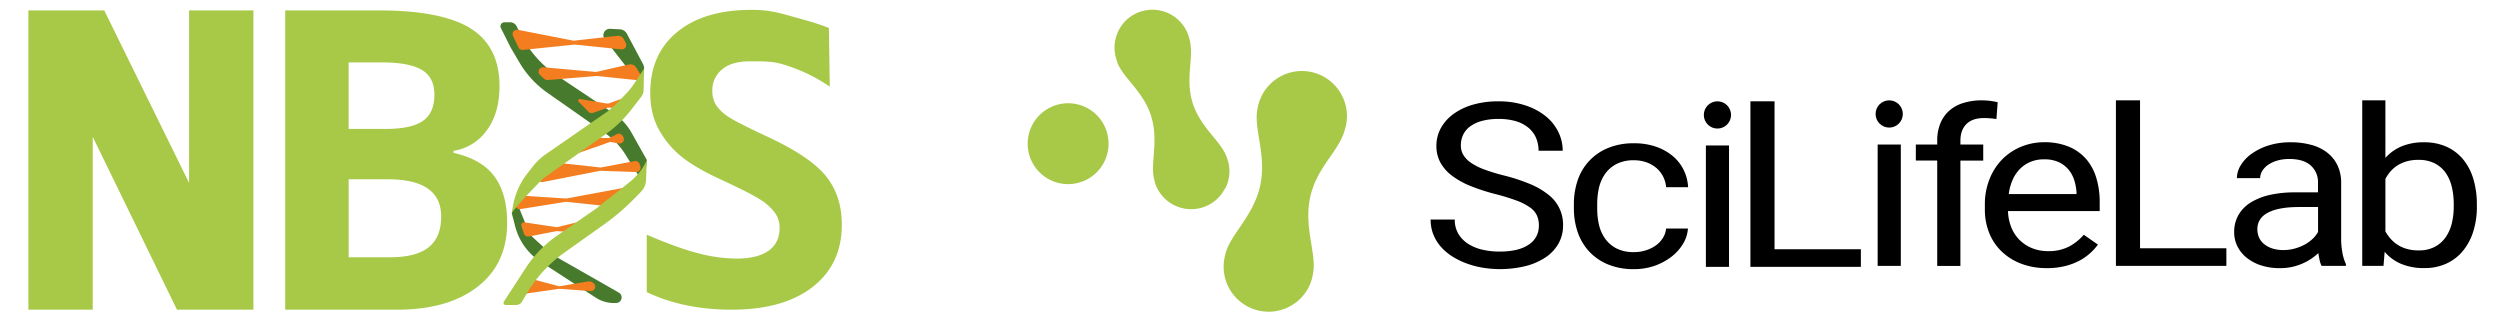
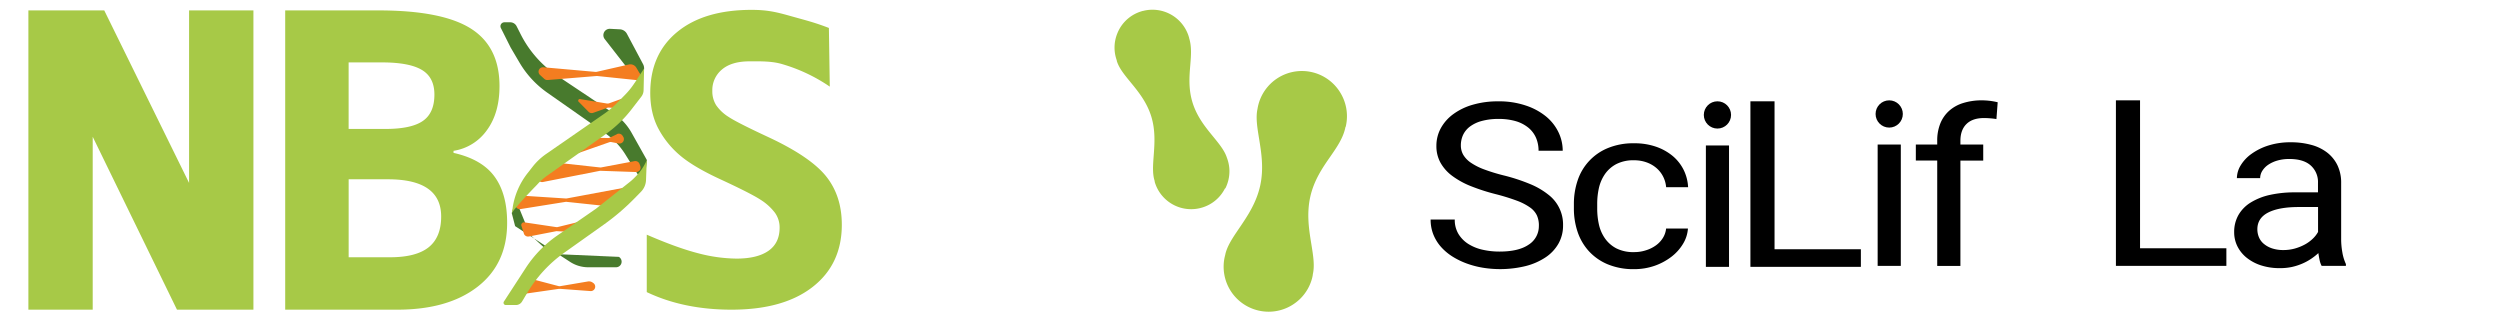
<svg xmlns="http://www.w3.org/2000/svg" viewBox="0 0 1497.39 194.27">
  <defs>
    <style>.cls-1{fill:#a7c947;}.cls-2{fill:#487a2d;}.cls-3{fill:#f47d20;}</style>
  </defs>
  <g id="Layer_1_Image" data-name="Layer 1 Image">
    <path d="M1160.31,159.25V96.16H1147.5V86.55h12.81V84.34A27.31,27.31,0,0,1,1162.15,74a20.51,20.51,0,0,1,5.28-7.61,22.49,22.49,0,0,1,8.39-4.67A37,37,0,0,1,1187,60.1a40.59,40.59,0,0,1,9.53,1.15l-.76,10.07c-1-.18-2.24-.33-3.56-.44s-2.63-.17-3.93-.17c-4.49,0-8,1.17-10.42,3.54s-3.66,5.72-3.66,10.11v2.21h13.67v9.62h-13.67v63.08h-13.87Z" />
    <path d="M921.73,135.12a14.66,14.66,0,0,0-1.18-6.06,12.33,12.33,0,0,0-4.12-4.79,34.34,34.34,0,0,0-8-4.11,125.16,125.16,0,0,0-12.74-3.92,118.66,118.66,0,0,1-14.65-4.73,49.23,49.23,0,0,1-11.16-6.12,25.25,25.25,0,0,1-7.07-7.9,20.44,20.44,0,0,1-2.47-10.14A21.88,21.88,0,0,1,863,76.76a25.83,25.83,0,0,1,7.54-8.46,36.81,36.81,0,0,1,11.69-5.6,53.33,53.33,0,0,1,15.21-2,49.76,49.76,0,0,1,16.41,2.5A38,38,0,0,1,926,69.75a27.92,27.92,0,0,1,7.46,9.46A25.57,25.57,0,0,1,936,90.3H921.53a19.59,19.59,0,0,0-1.45-7.59,16.33,16.33,0,0,0-4.45-6.06,21.68,21.68,0,0,0-7.49-4,36,36,0,0,0-10.63-1.41,37.06,37.06,0,0,0-10,1.22,21,21,0,0,0-7.05,3.32,13.59,13.59,0,0,0-4.13,5,14.92,14.92,0,0,0-1.34,6.32,11.15,11.15,0,0,0,1.45,5.64,15.11,15.11,0,0,0,4.54,4.71,36.44,36.44,0,0,0,7.9,4A108.33,108.33,0,0,0,900.39,105a110.16,110.16,0,0,1,16,5.21,44.86,44.86,0,0,1,11.13,6.49A22.44,22.44,0,0,1,936.2,135a21.76,21.76,0,0,1-2.69,10.81,24.32,24.32,0,0,1-7.68,8.26,38.49,38.49,0,0,1-12,5.28,64.45,64.45,0,0,1-25.67,1,54.35,54.35,0,0,1-9.64-2.52,45.5,45.5,0,0,1-8.55-4.17,31.87,31.87,0,0,1-6.86-5.77,25.47,25.47,0,0,1-4.58-7.4,23.92,23.92,0,0,1-1.65-9h14.46a16.23,16.23,0,0,0,2.21,8.64,18.51,18.51,0,0,0,5.93,6,27.19,27.19,0,0,0,8.55,3.45,45.63,45.63,0,0,0,10.15,1.1q11.4,0,17.45-4.16a13.08,13.08,0,0,0,6.08-11.35Z" />
    <path d="M978.82,151a22.4,22.4,0,0,0,7-1.08,20.31,20.31,0,0,0,6-2.95,15.73,15.73,0,0,0,4.19-4.47,13.12,13.12,0,0,0,1.91-5.6H1011a20.19,20.19,0,0,1-3,9.24,27.82,27.82,0,0,1-7,7.73A36.14,36.14,0,0,1,991,159.21a37,37,0,0,1-12.18,2,40,40,0,0,1-15.93-2.93,31.88,31.88,0,0,1-11.28-7.9,32.51,32.51,0,0,1-6.71-11.54,43.53,43.53,0,0,1-2.21-13.91v-2.83a43.62,43.62,0,0,1,2.21-13.91,31.63,31.63,0,0,1,18-19.44,39.66,39.66,0,0,1,15.88-2.93,39.17,39.17,0,0,1,12.94,2,32.07,32.07,0,0,1,10.05,5.53,25.91,25.91,0,0,1,6.64,8.36,26.39,26.39,0,0,1,2.69,10.41H997.94a17,17,0,0,0-1.76-6.27,16.65,16.65,0,0,0-3.93-5.1,18.56,18.56,0,0,0-5.88-3.45A21.77,21.77,0,0,0,978.78,96a22.35,22.35,0,0,0-10.68,2.28,19.27,19.27,0,0,0-6.81,6,24,24,0,0,0-3.63,8.4,43.05,43.05,0,0,0-1,9.37v2.83a43.62,43.62,0,0,0,1,9.5,23.44,23.44,0,0,0,3.61,8.36,19.17,19.17,0,0,0,6.81,6A22.56,22.56,0,0,0,978.82,151Z" />
    <path d="M1062.89,149.29h51.69v10.54h-66.16V60.68h14.45v88.61Z" />
-     <path d="M1226,160.59a42.27,42.27,0,0,1-15.32-2.62,34.33,34.33,0,0,1-11.72-7.29,31.53,31.53,0,0,1-7.49-11.11,36.92,36.92,0,0,1-2.62-14.11v-2.82a40.26,40.26,0,0,1,3-15.86A35.06,35.06,0,0,1,1199.7,95a34.39,34.39,0,0,1,11.3-7.29,36,36,0,0,1,13.26-2.52,38,38,0,0,1,15,2.72,28.26,28.26,0,0,1,10.37,7.48,30.91,30.91,0,0,1,6,11.29,49.22,49.22,0,0,1,2,14.17v5.58h-54.93a28.21,28.21,0,0,0,1.85,9.39,22.32,22.32,0,0,0,4.79,7.6,22.77,22.77,0,0,0,7.49,5.1,24.86,24.86,0,0,0,9.92,1.89,26.22,26.22,0,0,0,12.43-2.69,30.82,30.82,0,0,0,8.92-7.12l8.46,5.9a32.47,32.47,0,0,1-4.73,5.21,31.16,31.16,0,0,1-6.49,4.49,37.21,37.21,0,0,1-8.5,3.17A43.36,43.36,0,0,1,1226,160.59Zm-1.72-65.16a21.15,21.15,0,0,0-7.72,1.36,19.34,19.34,0,0,0-6.3,4,21.29,21.29,0,0,0-4.6,6.51,30.7,30.7,0,0,0-2.51,8.94h40.6v-.94a31.9,31.9,0,0,0-1.3-7.18,18.9,18.9,0,0,0-3.37-6.38,17,17,0,0,0-5.88-4.58,20.62,20.62,0,0,0-8.92-1.73Z" />
    <path d="M1281.81,148.7h51.69v10.55h-66.16V60.1h14.45v88.6Z" />
    <path d="M1390.56,159.25a12.69,12.69,0,0,1-1.2-3.39c-.3-1.36-.54-2.77-.76-4.27a34.75,34.75,0,0,1-4.38,3.45,31.48,31.48,0,0,1-5.32,2.88,33.58,33.58,0,0,1-6.25,2,34,34,0,0,1-7.11.69,36.08,36.08,0,0,1-11.29-1.67,27.14,27.14,0,0,1-8.61-4.58,20.6,20.6,0,0,1-5.52-6.81,18.73,18.73,0,0,1-1.95-8.42,20.47,20.47,0,0,1,2.54-10.31,21.33,21.33,0,0,1,7.31-7.49,37.16,37.16,0,0,1,11.5-4.58,68.31,68.31,0,0,1,15.06-1.54h13.79v-5.7A13.21,13.21,0,0,0,1384,99.09q-4.35-3.87-12.8-3.86a25.26,25.26,0,0,0-7.12.93,19.35,19.35,0,0,0-5.51,2.52,12.38,12.38,0,0,0-3.56,3.67,8.32,8.32,0,0,0-1.28,4.36h-13.93A15,15,0,0,1,1342.1,99a23.33,23.33,0,0,1,6.49-6.87,35.71,35.71,0,0,1,10.15-5,43.22,43.22,0,0,1,13.31-1.91,45.83,45.83,0,0,1,12.17,1.52,26.83,26.83,0,0,1,9.55,4.57,21.48,21.48,0,0,1,6.23,7.62,24,24,0,0,1,2.25,10.68v33.79a44.67,44.67,0,0,0,.72,7.77,27.21,27.21,0,0,0,2.13,7v1.08h-14.54Zm-23-9.48a25.68,25.68,0,0,0,7.06-.94,28.78,28.78,0,0,0,6-2.45,22.16,22.16,0,0,0,4.68-3.45,16.65,16.65,0,0,0,3.11-4V124h-11.55q-11.91,0-18.36,3.32c-4.29,2.22-6.44,5.56-6.44,10a12.33,12.33,0,0,0,1,4.91,10.2,10.2,0,0,0,3,3.92,15,15,0,0,0,4.86,2.63A21.21,21.21,0,0,0,1367.55,149.77Z" />
-     <path d="M1483.55,123.7a49,49,0,0,1-2.11,14.74,34.31,34.31,0,0,1-6.14,11.69,27.79,27.79,0,0,1-9.9,7.69,30.85,30.85,0,0,1-13.34,2.75,35,35,0,0,1-13.87-2.52,26.62,26.62,0,0,1-9.89-7.22l-.68,8.4h-12.74V60.1h13.87V94.56a27.24,27.24,0,0,1,9.74-6.93,34.41,34.41,0,0,1,13.42-2.4,32.09,32.09,0,0,1,13.52,2.69,27.58,27.58,0,0,1,9.89,7.55,33.63,33.63,0,0,1,6.1,11.7,51.54,51.54,0,0,1,2.1,15.14v1.39Zm-13.87-1.41a44.2,44.2,0,0,0-1.13-10.24,24.5,24.5,0,0,0-3.62-8.42,18.07,18.07,0,0,0-6.56-5.75,21.11,21.11,0,0,0-9.89-2.13,25.05,25.05,0,0,0-6.9.87,21.76,21.76,0,0,0-5.52,2.41,19.27,19.27,0,0,0-4.23,3.62,25.9,25.9,0,0,0-3.08,4.49v31.45a24.92,24.92,0,0,0,3.19,4.49,19.28,19.28,0,0,0,4.28,3.63,20.25,20.25,0,0,0,5.51,2.4,24.85,24.85,0,0,0,6.9.87,20.4,20.4,0,0,0,9.59-2.08,18.41,18.41,0,0,0,6.51-5.64,24.78,24.78,0,0,0,3.76-8.36,42.21,42.21,0,0,0,1.19-10.24Z" />
    <path d="M1035.61,159.83h-13.86V87.14h13.86Z" />
    <circle cx="1028.67" cy="68.84" r="8.16" />
    <circle cx="1131.55" cy="68.26" r="8.16" />
    <path d="M1138.5,159.25h-13.87V86.57h13.87Z" />
    <path class="cls-1" d="M734.29,112.09a22.93,22.93,0,0,0,2.09-9.7,22.12,22.12,0,0,0-1.07-6.6c-.06-.17-.1-.34-.17-.52l-.07-.19c0-.11-.06-.22-.1-.33a.42.42,0,0,1-.07-.15c-1.34-4.3-4.53-8.2-8.22-12.72-4.54-5.53-9.66-11.78-12.33-20.22-2.6-8.2-2-15.84-1.43-22.57.48-5.75.91-11.2-.67-16.21v0c0-.05,0-.09,0-.13s-.06-.22-.08-.33l-.07-.15c0-.17-.11-.35-.15-.54-.11-.37-.24-.74-.37-1.09l-.06-.15c-.11-.3-.24-.61-.37-.91,0,0,0,0,0,0A22.73,22.73,0,0,0,685.66,6.3c-.32.06-.67.15-1,.24a.27.27,0,0,1-.13,0,11.4,11.4,0,0,0-1.1.32,22.48,22.48,0,0,0-13.31,11.18,21,21,0,0,0-.93,2.06,22.5,22.5,0,0,0-1.63,8.66,22.12,22.12,0,0,0,1.07,6.6v0c.06.17.1.35.17.52l.06.17a1,1,0,0,1,0,.11l.06.16a.47.47,0,0,1,0,.1l0,.11c1.32,4.28,4.51,8.18,8.22,12.7,4.54,5.53,9.66,11.8,12.33,20.24s2.08,16.61,1.54,23.79c-.43,5.79-.8,10.78.54,15v0a.5.5,0,0,1,0,.13c0,.1.06.21.08.32l0,.18c0,.17.11.34.15.54s.2.61.3.89a22.72,22.72,0,0,0,28.22,13.91,22.46,22.46,0,0,0,13.3-11.18C734,112.79,734.14,112.44,734.29,112.09Z" />
    <path class="cls-1" d="M802.48,55a26.92,26.92,0,0,0-49,8.66l-.13.65-.05.21c0,.16-.06.31-.08.46v0a.22.22,0,0,1,0,.11v0c-1.18,5.19-.2,11.09.91,17.93,1.36,8.42,2.93,17.94.65,28.25s-7.75,18.36-12.57,25.46c-3.88,5.7-7.22,10.63-8.33,15.75v0c0,.05,0,.09,0,.13s-.07.26-.11.39l-.07.22c0,.22-.11.43-.15.65A26.94,26.94,0,0,0,754,186.05a27.47,27.47,0,0,0,5.89.65,26.73,26.73,0,0,0,14.43-4.23,28.08,28.08,0,0,0,4.19-3.28,26.73,26.73,0,0,0,7.63-13.6c0-.22.09-.44.13-.63l0-.22c0-.15.06-.3.08-.46v0a.81.81,0,0,1,0-.11c1.17-5.21.19-11.11-.92-18-1.36-8.39-2.92-17.92-.65-28.21,2.22-10,7.4-17.53,12-24.13,3.91-5.64,7.6-11,8.94-17.06,0,0,0,0,0,0s0-.09,0-.13.06-.26.11-.39L806,76c0-.21.11-.43.15-.65A27,27,0,0,0,802.48,55Z" />
-     <path class="cls-1" d="M650.92,64.57a24.22,24.22,0,1,0,11.93,14.19A24,24,0,0,0,650.92,64.57Z" />
  </g>
  <g id="Layer_2" data-name="Layer 2">
    <g id="g7130">
      <path id="path7134" class="cls-2" d="M309.42,15.7h0a4.29,4.29,0,0,0-3.83-2.35h-3.5A2.37,2.37,0,0,0,300,16.78l5.85,11.67,5.34,9.09a57.78,57.78,0,0,0,16.66,18L362.6,79.9a43.48,43.48,0,0,1,11.84,12.41l11.35,18.25,1.66-14.7L378.3,79.54a33.9,33.9,0,0,0-10.75-11.62L329.88,42.76l-3.65-3.33a65.6,65.6,0,0,1-14.37-18.91l-2.44-4.82" />
-       <path id="path7136" class="cls-2" d="M330,152.06h0L317.47,140.6l-7.55-18.49.27-7.09-3.66,12.67,2,7.75a36.25,36.25,0,0,0,15.35,21.41l32.92,21.41a19.88,19.88,0,0,0,10.87,3.23H369a3.34,3.34,0,0,0,1.66-6.23L330,152.06" />
+       <path id="path7136" class="cls-2" d="M330,152.06h0L317.47,140.6l-7.55-18.49.27-7.09-3.66,12.67,2,7.75l32.92,21.41a19.88,19.88,0,0,0,10.87,3.23H369a3.34,3.34,0,0,0,1.66-6.23L330,152.06" />
      <path id="path7138" class="cls-2" d="M385.05,38.2h0l.14.27a5.15,5.15,0,0,1,.37,3.94L384.14,47a1.79,1.79,0,0,1-3.12.57L362.2,23.42a3.82,3.82,0,0,1,3.21-6.16l5.85.3a5.09,5.09,0,0,1,4.25,2.71l9.54,17.93" />
-       <path id="path7140" class="cls-3" d="M374.78,25.69h0a2.65,2.65,0,0,1-2.61,3.88l-27.55-2.85h-.54L313.2,29.89a2.65,2.65,0,0,1-2.66-1.5l-3.25-6.8a2.64,2.64,0,0,1,2.89-3.74l33.11,6.47a2.7,2.7,0,0,0,.8,0l25.83-2.86a3.68,3.68,0,0,1,3.66,1.93l1.2,2.27" />
      <path id="path7142" class="cls-3" d="M383.22,43.91h0a2.48,2.48,0,0,1,.37,1.13h0a2.64,2.64,0,0,1-2.91,2.87l-22.91-2.38a2.67,2.67,0,0,0-.49,0L328,47.93a2.64,2.64,0,0,1-2-.69l-2.58-2.36a2.65,2.65,0,0,1,2-4.59l31.2,2.77a2.52,2.52,0,0,0,.82-.05l19.2-4.38a4.16,4.16,0,0,1,4.49,1.9l2,3.38" />
      <path id="path7144" class="cls-3" d="M347.72,59.39,363.51,62a2.66,2.66,0,0,0,1.34-.13l6.48-2.35a2.64,2.64,0,0,1,3.4,3.36l-.12.36A2.64,2.64,0,0,1,371.9,65l-7.14-.56a2.53,2.53,0,0,0-1.09.15l-8.39,3a2.66,2.66,0,0,1-2.77-.64l-5.71-5.8a1,1,0,0,1,.92-1.77" />
      <path id="path7146" class="cls-3" d="M313.75,139.87h0a2.66,2.66,0,0,0,3,1.78l16.4-3.17a2.31,2.31,0,0,1,.64,0l12.17.66a2.65,2.65,0,0,0,2.5-1.45l.43-.85a2.64,2.64,0,0,0-3-3.76L334,136a2.75,2.75,0,0,1-1,0l-18.92-2.82a1.62,1.62,0,0,0-1.78,2.11l1.48,4.54" />
      <path id="path7148" class="cls-3" d="M369.51,80.39l-4.11,2a2.73,2.73,0,0,1-1.19.27l-16.82-.24a2.66,2.66,0,0,0-2.61,2l-.9,3.84a2.65,2.65,0,0,0,3.45,3.1l17.55-6.15a2.6,2.6,0,0,1,1.38-.1l4.29.82a2.64,2.64,0,0,0,2.74-4l-.39-.61a2.64,2.64,0,0,0-3.39-1" />
      <path id="path7150" class="cls-3" d="M383.51,99.48h0a2.64,2.64,0,0,1-2.57,3.56l-21-.73a3,3,0,0,0-.6,0l-34.17,6.71a2.65,2.65,0,0,1-2.73-4l4.5-6.84A2.66,2.66,0,0,1,329.48,97l29.79,3.28a2.62,2.62,0,0,0,.79,0l20-3.77a2.67,2.67,0,0,1,3,1.71l.47,1.28" />
      <path id="path7152" class="cls-3" d="M355.38,169.53h0a2.65,2.65,0,0,1-1.74,4.81L335.47,173l-.65,0L315,175.85a2.65,2.65,0,0,1-2.63-4l2.33-3.78a2.63,2.63,0,0,1,2.93-1.17l16.89,4.45a2.72,2.72,0,0,0,1.3,0l16.34-2.77a3.73,3.73,0,0,1,2.74.61l.48.34" />
      <path id="path7154" class="cls-3" d="M374.89,112.22,369.8,122.4a2.66,2.66,0,0,1-2.65,1.45l-27.7-2.94a2.74,2.74,0,0,0-.7,0l-27,4.32a2.65,2.65,0,0,1-2.71-3.94l1.6-2.75a2.66,2.66,0,0,1,2.46-1.32l25.64,1.65a2.93,2.93,0,0,0,.66,0l35.46-6.62h0" />
      <path id="path7156" class="cls-1" d="M380.08,49.73,385.79,41l-.31,13.07a6.54,6.54,0,0,1-1.37,3.85l-5.93,7.68a71.88,71.88,0,0,1-15.26,14.65l-35.25,25a35.76,35.76,0,0,0-6,5.39s-12.14,12.32-15.13,17c.47-2.41.59-3.72.59-3.72A44.24,44.24,0,0,1,316,103.71l2.93-3.74A37.23,37.23,0,0,1,327,92.3l34.57-23.92A53.18,53.18,0,0,0,369.25,62l5-5.08a45.19,45.19,0,0,0,5.78-7.16h0" />
      <path id="path7158" class="cls-1" d="M357,125l-23.2,16.06a70.1,70.1,0,0,0-18.9,19.44l-13.08,20.12a1.34,1.34,0,0,0,1.13,2.08H309a4.28,4.28,0,0,0,3.68-2.09l3.16-5.29a78.87,78.87,0,0,1,22-23.87l23.92-17a134.53,134.53,0,0,0,18.26-15.61l3.92-4a10.57,10.57,0,0,0,3-7l.45-12,0,.06a31.46,31.46,0,0,1-6.83,10l-1,1a28.69,28.69,0,0,1-2.33,2.07L357,125" />
      <path id="path7160" class="cls-1" d="M17,6.24V185.48H55.53V81.92L106,185.48h45.79V6.24H113.25V109.56L62.44,6.24Z" />
      <path id="path7162" class="cls-1" d="M208.83,107.38v46.71h24.76q15.69,0,23.17-6t7.48-18.38q0-22.32-31.87-22.32Zm0-30.15h22.06q15.45,0,22.38-4.79t6.92-15.81q0-10.29-7.54-14.77t-23.84-4.48h-20V77.23Zm-38-71H226.6q38.13,0,55.36,10.85T299.18,51.6q0,16.07-7.54,26.36a30.08,30.08,0,0,1-20,12.38v1.23q17,3.8,24.58,14.22t7.53,27.71q0,24.51-17.71,38.25t-48.12,13.73H170.82V6.24" />
      <path id="path7164" class="cls-1" d="M504.21,134.58q0,23.65-17.47,37.28t-48.6,13.62q-28.69,0-50.76-10.52v-34.4q18.15,7.88,30.71,11.11a93.11,93.11,0,0,0,23,3.22q12.5,0,19.18-4.66t6.68-13.85a15,15,0,0,0-2.94-9.14,32.58,32.58,0,0,0-8.64-7.71q-5.7-3.7-23.23-11.83-16.44-7.53-24.64-14.45a54.52,54.52,0,0,1-13.12-16.13q-4.9-9.2-4.9-21.51,0-23.18,16.12-36.44T450.15,5.91c9.32,0,14.77,1.27,23.17,3.64,9.35,2.64,14.13,3.72,23.15,7.19L497,51.88a100,100,0,0,0-28.21-13.39c-6.5-2-13.78-1.75-19.83-1.75q-10.79,0-16.55,4.9a16,16,0,0,0-5.76,12.78A15.55,15.55,0,0,0,428.94,63,25.3,25.3,0,0,0,436.36,70q5.08,3.4,24.09,12.24Q485.58,94,494.9,105.73t9.31,28.85" />
    </g>
  </g>
</svg>